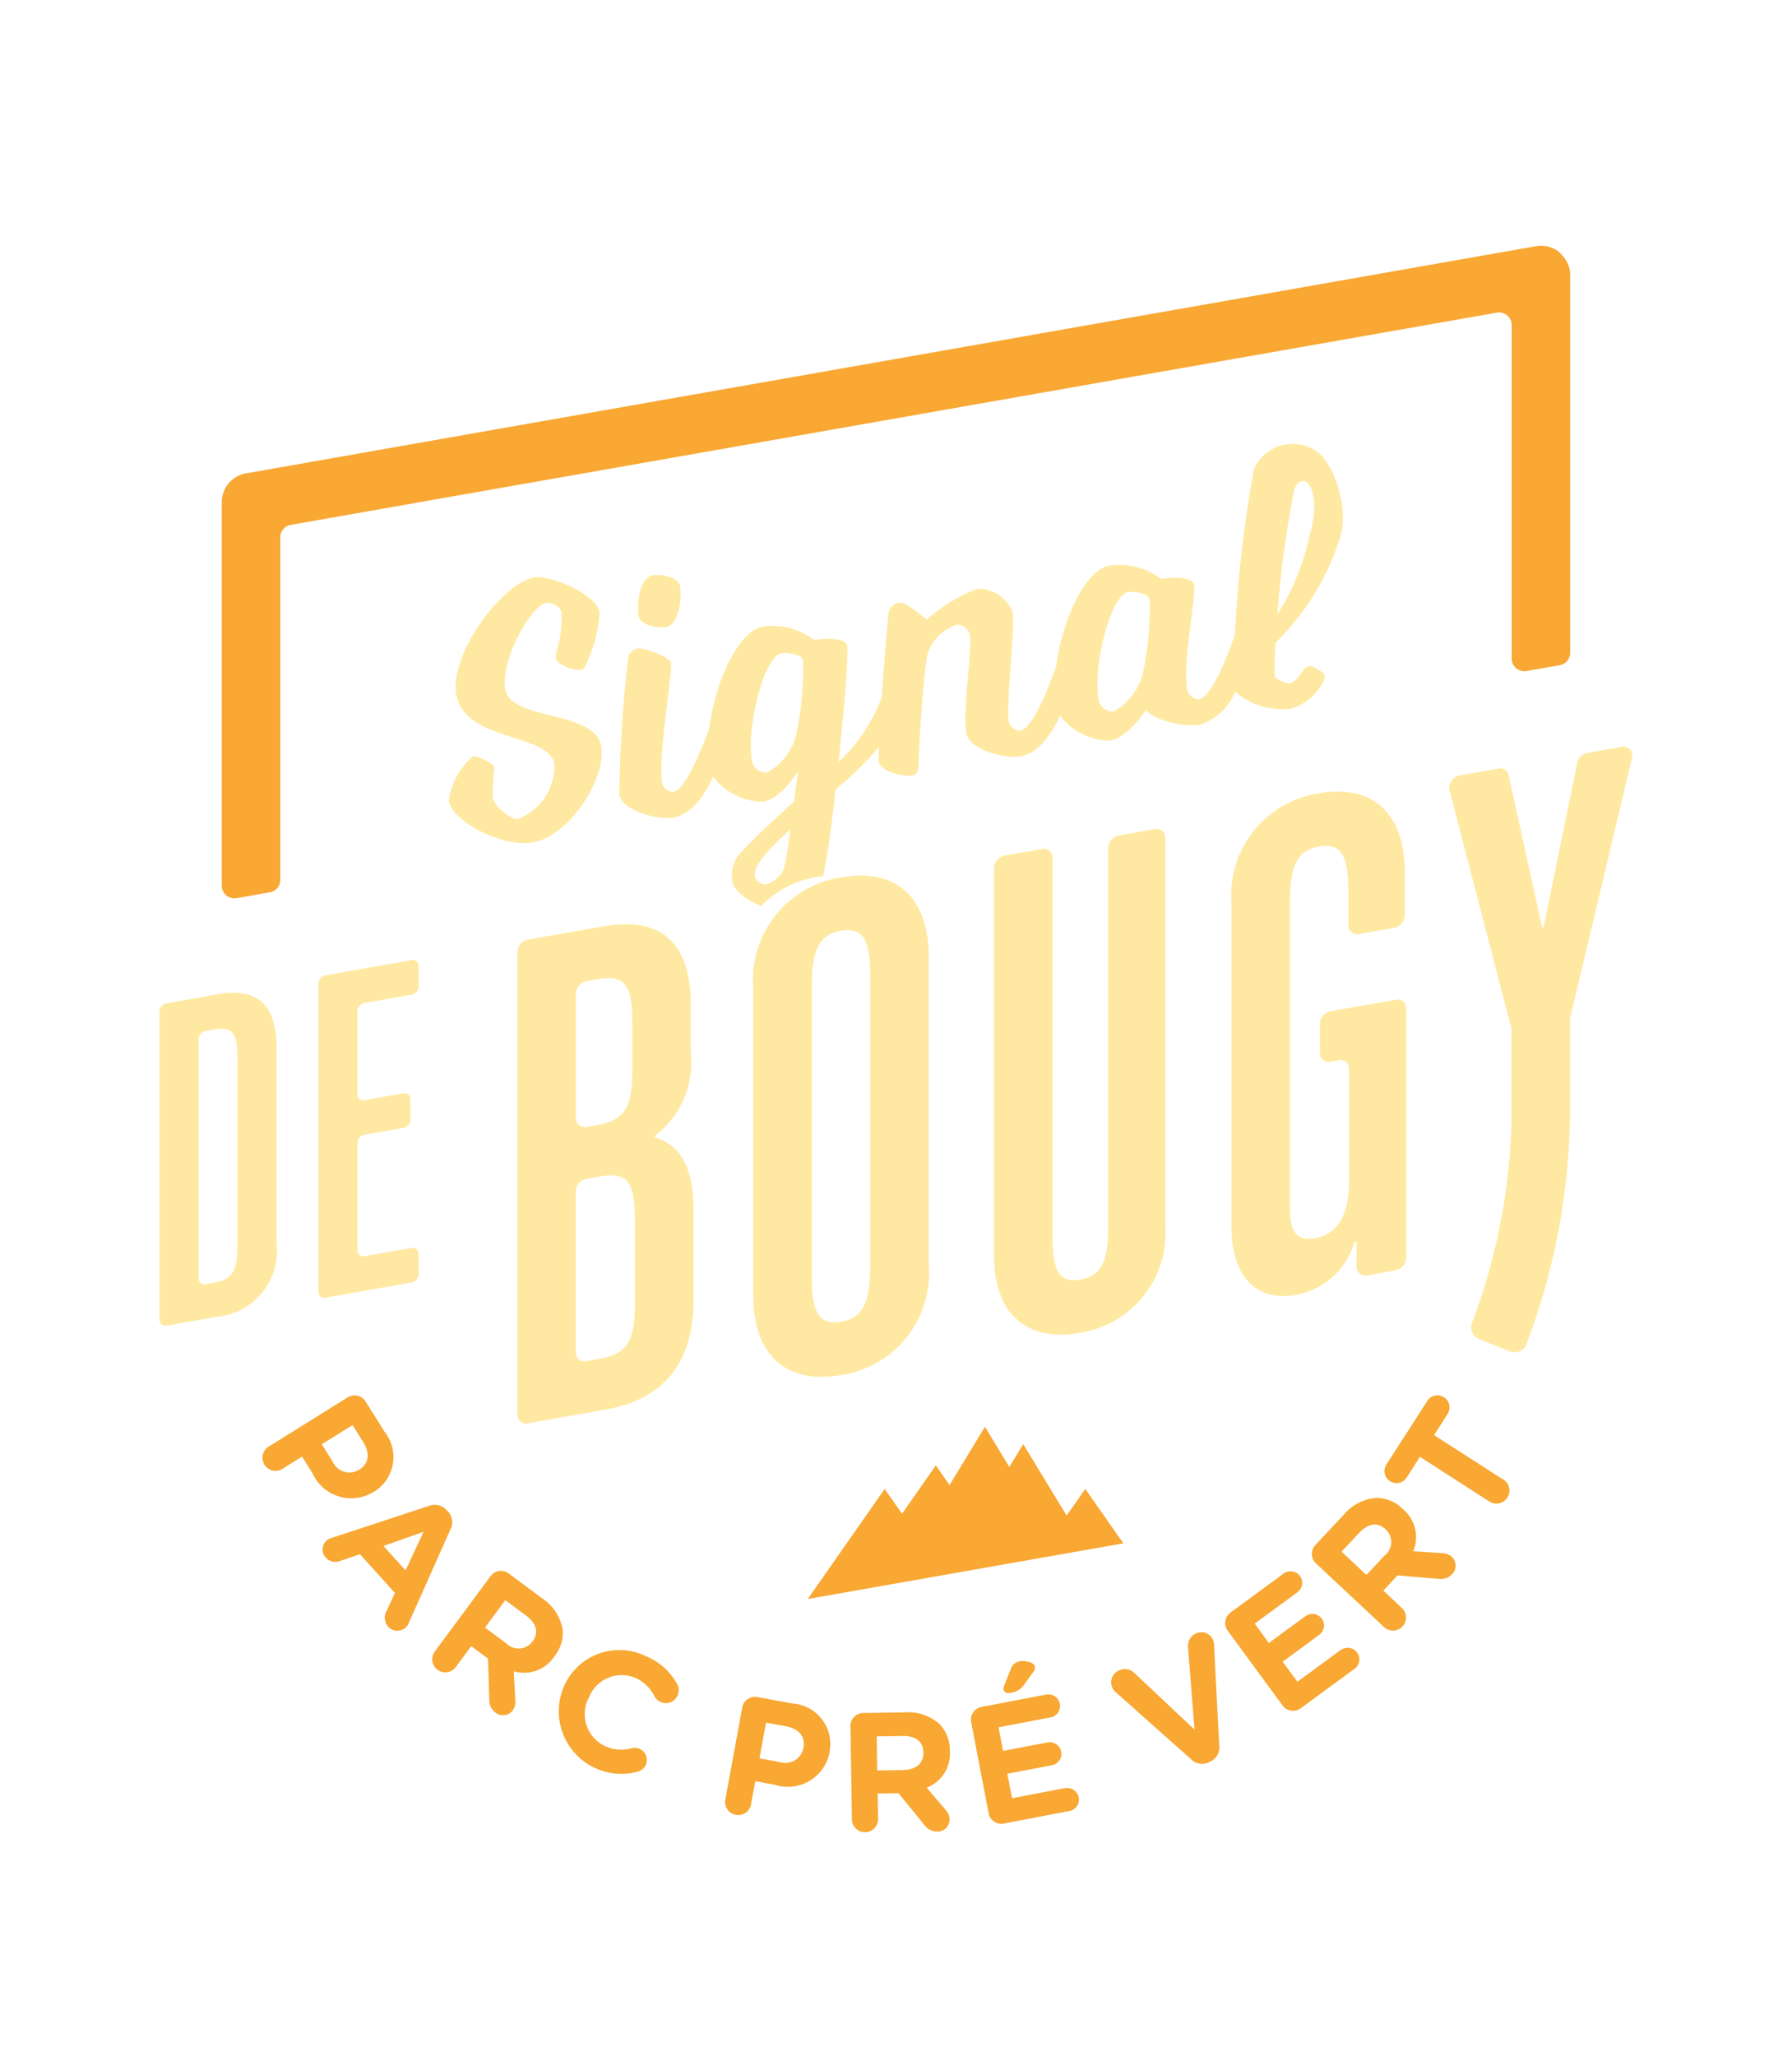
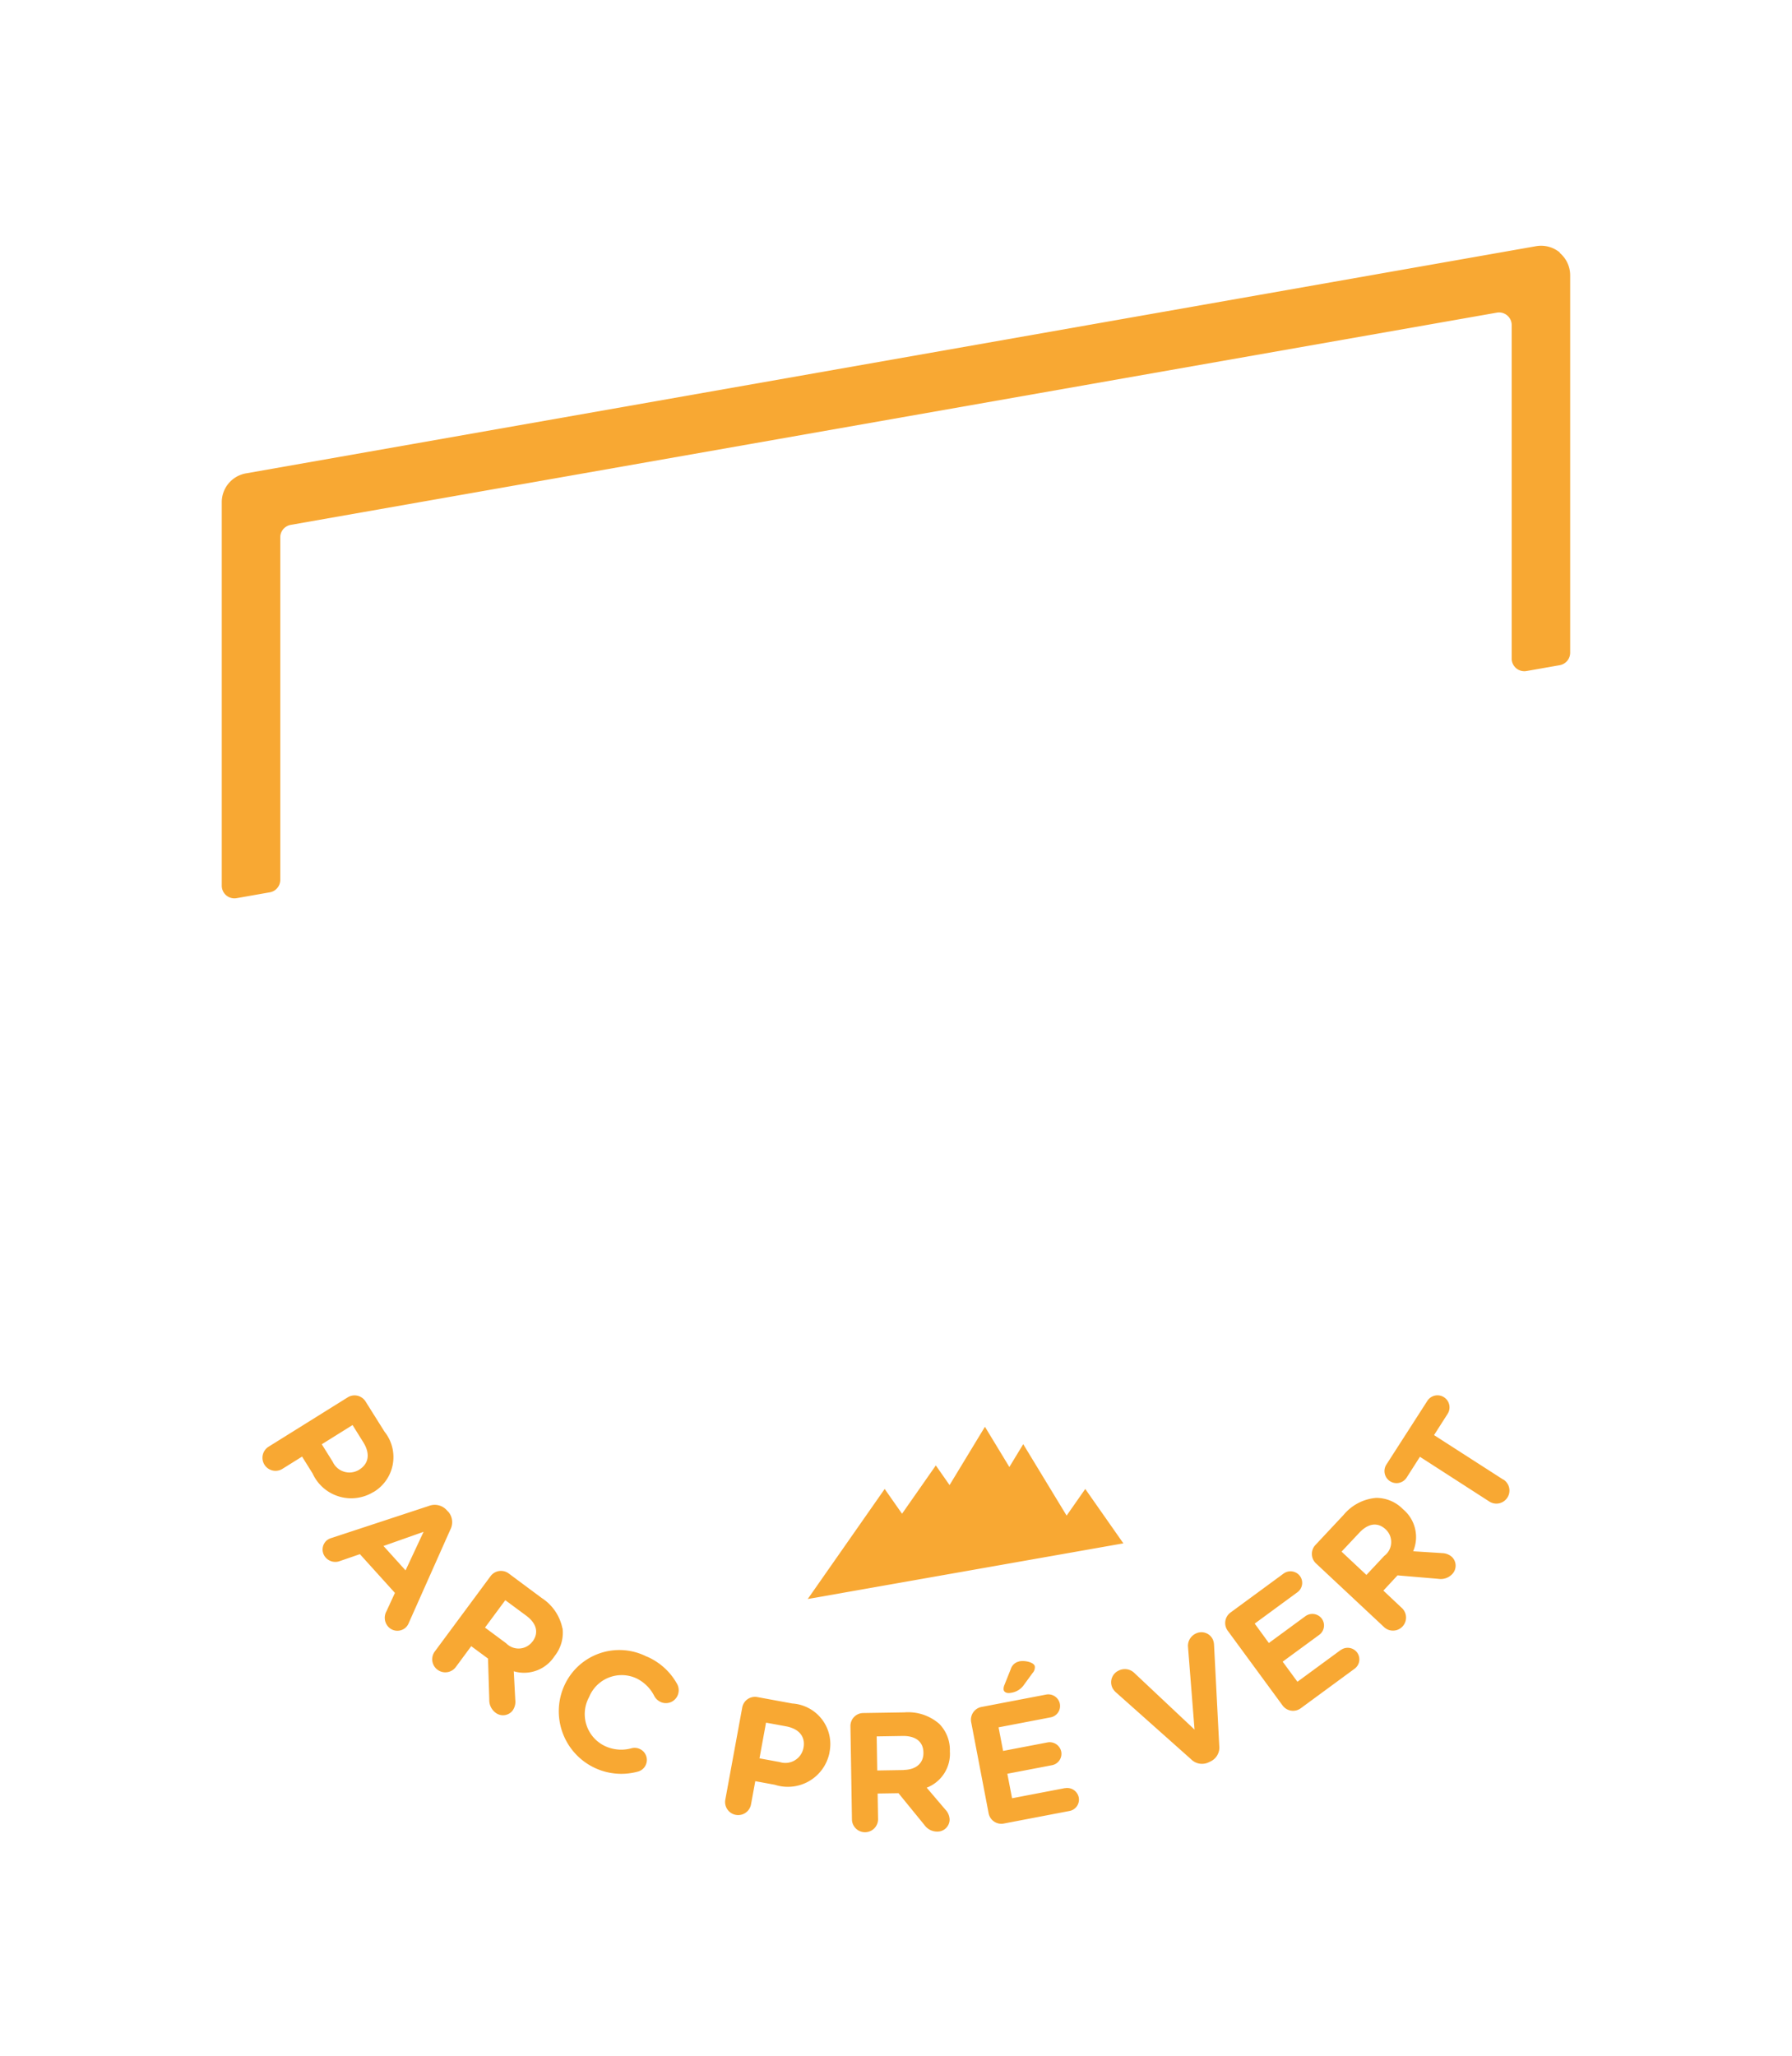
<svg xmlns="http://www.w3.org/2000/svg" viewBox="165.616 283.844 76 87.185" width="76" height="87.185">
  <g id="Groupe_281" data-name="Groupe 281" transform="matrix(1, 0, 0, 1, 608.894, 294.929)">
    <g id="Groupe_280" data-name="Groupe 280" transform="translate(-443.279 -11.084)">
-       <path id="Tracé_3" data-name="Tracé 3" d="M43.467,158.432c1.581-.278,3.136-2.767,2.9-4.086-.273-1.549-3.828-1.065-4.064-2.4-.225-1.273,1.112-3.564,1.726-3.673a.652.652,0,0,1,.652.375,4.617,4.617,0,0,1-.17,1.549,1.3,1.3,0,0,0-.065.438c.049.276.82.52,1.066.476.123-.021.18-.142.248-.3a5.837,5.837,0,0,0,.539-2.151c-.136-.767-2.116-1.588-2.761-1.475-1.382.243-3.615,3.279-3.318,4.966.357,2.025,3.925,1.617,4.161,2.952a2.415,2.415,0,0,1-1.52,2.324c-.369.064-1.036-.577-1.1-.914a10.78,10.78,0,0,1,.08-1.248c-.037-.215-.74-.519-.909-.489a2.968,2.968,0,0,0-1.028,1.889c.156.89,2.281,1.986,3.555,1.762m32.155-5.666a2.229,2.229,0,0,0,1.411-1.225c.144-.245-.2-.421-.415-.532a.326.326,0,0,0-.469.128h0c-.2.315-.391.514-.561.544-.138.025-.609-.129-.644-.329a8.933,8.933,0,0,1,.043-1.4,10.823,10.823,0,0,0,2.743-4.5c.367-1.211-.3-3.248-1.148-3.689a1.788,1.788,0,0,0-2.524.851,51.14,51.14,0,0,0-.721,5.7l-.1,1.356c-.493,1.417-1.075,2.618-1.512,2.695a.551.551,0,0,1-.49-.356c-.217-1.227.378-3.957.283-4.494-.068-.383-1.007-.328-1.407-.258a2.9,2.9,0,0,0-2.173-.566c-1.053.186-2.01,2.342-2.264,4.259-.5,1.441-1.088,2.673-1.531,2.751a.536.536,0,0,1-.475-.359c-.143-.814.28-3.972.153-4.693a1.574,1.574,0,0,0-1.5-.969,6.8,6.8,0,0,0-2.143,1.311s-.882-.778-1.142-.731a.546.546,0,0,0-.465.414c-.072.573-.2,2.166-.3,3.616a7.4,7.4,0,0,1-1.826,2.736c.25-2.354.418-4.629.366-4.92-.067-.383-1.007-.328-1.406-.258a2.9,2.9,0,0,0-2.174-.566c-1.061.187-2.024,2.374-2.269,4.3-.52,1.426-1.1,2.633-1.526,2.708a.515.515,0,0,1-.475-.359c-.19-1.073.445-4.744.382-5.1-.052-.291-1.193-.66-1.377-.627a.5.5,0,0,0-.45.411,55.482,55.482,0,0,0-.371,5.79c.121.69,1.617,1.091,2.308.969.707-.124,1.238-.809,1.675-1.726a2.641,2.641,0,0,0,2.131,1.056c.783-.138,1.464-1.3,1.464-1.3s-.071.582-.167,1.295c-.886.8-1.717,1.568-2.247,2.152a1.37,1.37,0,0,0-.359,1.281c.058.331.607.766,1.209,1a4.205,4.205,0,0,1,2.631-1.266c.174-.773.365-2.178.527-3.686a13.367,13.367,0,0,0,1.837-1.79,4.762,4.762,0,0,0,0,.628c.073.414,1.046.638,1.4.576.23-.04.249-.2.275-.413.013-.461.173-3.683.393-4.766a1.94,1.94,0,0,1,1.242-1.215.568.568,0,0,1,.552.441c.1.582-.323,3.188-.15,4.17.122.69,1.617,1.091,2.308.969s1.229-.8,1.664-1.717a2.639,2.639,0,0,0,2.126,1.048c.783-.137,1.525-1.312,1.525-1.312.2.408,1.575.766,2.266.644a2.378,2.378,0,0,0,1.507-1.4,3.07,3.07,0,0,0,2.361.719m.16-9.329c.075-.246.316-.382.457-.308.329.172.565,1.008.179,2.28a10.249,10.249,0,0,1-1.364,3.363,43.192,43.192,0,0,1,.728-5.335M54.121,159.528a1.137,1.137,0,0,1-.767.673.464.464,0,0,1-.472-.343c-.075-.43.576-1.13,1.516-1.991-.1.712-.2,1.364-.276,1.662m.535-5.757a2.544,2.544,0,0,1-1.252,1.691.6.6,0,0,1-.645-.519c-.239-1.349.489-4.4,1.256-4.539.245-.043.864.053.907.3a12.875,12.875,0,0,1-.266,3.067m14.7-2.591a2.544,2.544,0,0,1-1.253,1.691.6.6,0,0,1-.645-.519c-.238-1.35.489-4.4,1.256-4.539.246-.043.864.053.908.3a12.908,12.908,0,0,1-.266,3.067m-20.227-1.892c.491-.086.684-1.149.581-1.732-.068-.383-.789-.525-1.173-.457-.507.089-.683,1.148-.581,1.731.068.384.789.525,1.173.458m-10.8,14.13-3.662.646a.371.371,0,0,0-.294.354v13.064a.244.244,0,0,0,.294.251l3.662-.645a.372.372,0,0,0,.294-.354v-.861a.244.244,0,0,0-.294-.251l-2.008.354a.243.243,0,0,1-.294-.251V171.18a.37.37,0,0,1,.294-.354l1.662-.293a.371.371,0,0,0,.294-.354v-.861a.244.244,0,0,0-.294-.251l-1.662.292a.243.243,0,0,1-.294-.251v-3.515a.371.371,0,0,1,.294-.354l2.008-.354a.372.372,0,0,0,.294-.355v-.86a.244.244,0,0,0-.294-.251m-8.231,1.45-2.167.382a.371.371,0,0,0-.294.354V178.67a.243.243,0,0,0,.294.251l2.167-.381a2.8,2.8,0,0,0,2.5-3.115V167.1c0-1.783-.826-2.528-2.5-2.234m.846,10.608c0,1.149-.212,1.484-1.019,1.626l-.341.06a.243.243,0,0,1-.293-.251V166.78a.371.371,0,0,1,.293-.354l.341-.06c.807-.142,1.019.118,1.019,1.267ZM80.069,165.1l-2.781.49a.556.556,0,0,0-.441.531v1.231a.365.365,0,0,0,.441.377l.358-.063a.365.365,0,0,1,.441.376v4.776c0,1.4-.49,2.226-1.442,2.394-.75.132-1.067-.258-1.067-1.209V160.957c0-1.546.317-2.2,1.24-2.358s1.24.376,1.24,1.921v1.417a.365.365,0,0,0,.441.377l1.512-.267a.557.557,0,0,0,.441-.532v-1.8c0-2.526-1.356-3.773-3.663-3.367a4.376,4.376,0,0,0-3.691,4.662v13.7c0,2.11,1.038,3.205,2.74,2.905a3.176,3.176,0,0,0,2.48-2.25l.086-.015v1.061a.365.365,0,0,0,.441.377l1.223-.216a.557.557,0,0,0,.441-.532V165.475a.365.365,0,0,0-.441-.377m9.592-10.723-1.471.259a.56.56,0,0,0-.431.433l-1.424,6.966-.058.01-1.424-6.464a.36.36,0,0,0-.431-.281l-1.644.29a.548.548,0,0,0-.428.642l2.614,10.061a.431.431,0,0,1,.014.11v3.716A25.857,25.857,0,0,1,83.3,178.8a.534.534,0,0,0,.3.688l1.306.525a.539.539,0,0,0,.7-.3,28.308,28.308,0,0,0,1.848-9.579v-.018h0v-4.153a.488.488,0,0,1,.014-.115l2.614-10.982a.376.376,0,0,0-.428-.492m-19.8,3.489-1.54.272a.557.557,0,0,0-.441.532v16.038c0,1.485-.288,2.1-1.183,2.259s-1.182-.356-1.182-1.842V159.084a.365.365,0,0,0-.441-.377l-1.6.281a.558.558,0,0,0-.441.533v16.424c0,2.466,1.385,3.679,3.634,3.282a4.29,4.29,0,0,0,3.634-4.563V158.24a.365.365,0,0,0-.441-.377M48.64,170.933v-.059a3.91,3.91,0,0,0,1.529-3.538v-1.991c0-2.675-1.24-3.793-3.749-3.351l-3.164.557a.557.557,0,0,0-.441.532v19.6a.365.365,0,0,0,.441.377l3.28-.578c2.509-.442,3.749-2,3.749-4.672V174c0-1.783-.548-2.727-1.644-3.068m-3.345-6.088a.557.557,0,0,1,.441-.532l.424-.075c1.212-.213,1.529.177,1.529,1.9v1.872c0,1.693-.317,2.2-1.529,2.409l-.424.075a.365.365,0,0,1-.441-.376ZM47.8,177.886c0,1.723-.317,2.225-1.529,2.439l-.539.1a.365.365,0,0,1-.441-.377v-6.817a.557.557,0,0,1,.441-.532l.539-.1c1.212-.213,1.529.177,1.529,1.9Zm8.739-17.973a4.394,4.394,0,0,0-3.721,4.7v13.016c0,2.556,1.413,3.792,3.721,3.386a4.374,4.374,0,0,0,3.72-4.7V163.3c0-2.556-1.384-3.8-3.72-3.386m1.24,16.482c0,1.546-.317,2.2-1.24,2.358s-1.24-.376-1.24-1.921v-12.3c0-1.545.317-2.2,1.24-2.358s1.24.376,1.24,1.921Z" transform="translate(-20.87 -122.705)" fill="#ffe9a2" />
      <path id="Tracé_4" data-name="Tracé 4" d="M68.564,180.567l-.791,1.13-1.84-3.03-.588.969-1.036-1.706-1.5,2.473-.583-.834-1.433,2.049-.736-1.051-3.263,4.667,13.386-2.36Zm-30.187.133.012-.008a1.724,1.724,0,0,0,.454-2.556l-.8-1.275a.55.55,0,0,0-.763-.176l-3.367,2.1a.554.554,0,0,0,.587.939l.848-.529.446.714a1.8,1.8,0,0,0,2.579.788m-.884-2.84.453.726c.294.47.252.9-.169,1.166l-.013.008a.779.779,0,0,1-1.111-.341l-.465-.744Zm4.043,3.664-.043-.048a.684.684,0,0,0-.76-.187l-4.117,1.355a.607.607,0,0,0-.22.11.511.511,0,0,0-.041.727.544.544,0,0,0,.6.147l.85-.293,1.485,1.643-.36.782a.563.563,0,0,0,.074.65.525.525,0,0,0,.747.033.547.547,0,0,0,.127-.192l1.763-3.959a.674.674,0,0,0-.1-.769m-1.8,2.5-.936-1.035,1.7-.6Zm6.652,2.456a2,2,0,0,0-.875-1.283l-1.4-1.041a.55.55,0,0,0-.774.116l-2.363,3.191a.554.554,0,0,0,.891.66l.654-.885.712.526.054,1.741a.661.661,0,0,0,.268.556.515.515,0,0,0,.726-.1.643.643,0,0,0,.108-.448l-.063-1.21a1.538,1.538,0,0,0,1.722-.632l.008-.012a1.579,1.579,0,0,0,.338-1.182m-1.274.561-.009.012a.732.732,0,0,1-1.106.067l-.9-.667.861-1.162.884.654c.434.321.554.715.272,1.1m4.833.634a2.558,2.558,0,0,0-3.485,1.233l-.007.013a2.653,2.653,0,0,0,3.119,3.637.511.511,0,0,0,.088-.961.517.517,0,0,0-.351-.031,1.62,1.62,0,0,1-1.158-.109,1.5,1.5,0,0,1-.644-2.055l.006-.013a1.492,1.492,0,0,1,1.99-.794,1.66,1.66,0,0,1,.776.764.585.585,0,0,0,.253.239.541.541,0,0,0,.725-.255.554.554,0,0,0-.007-.489,2.666,2.666,0,0,0-1.3-1.18m6.178,1.994-1.479-.272a.55.55,0,0,0-.645.445l-.717,3.905a.554.554,0,0,0,1.09.2l.181-.984.827.152a1.8,1.8,0,0,0,2.322-1.372l0-.014a1.724,1.724,0,0,0-1.582-2.06m.474,1.879,0,.014a.78.78,0,0,1-1,.591l-.863-.158.278-1.514.842.155c.545.1.836.425.747.912M79.4,187.394l-1.838,1.349-.626-.852,1.549-1.136a.492.492,0,0,0,.11-.688.5.5,0,0,0-.693-.106L76.35,187.1l-.6-.823,1.809-1.328a.492.492,0,0,0,.111-.688.5.5,0,0,0-.694-.107l-2.25,1.652a.551.551,0,0,0-.119.775l2.324,3.166a.551.551,0,0,0,.774.119l2.279-1.674a.492.492,0,0,0,.11-.688.5.5,0,0,0-.694-.106m4.279-4.112-1.209-.077a1.535,1.535,0,0,0-.43-1.782l-.01-.01a1.581,1.581,0,0,0-1.135-.471,2.007,2.007,0,0,0-1.376.722l-1.194,1.275a.55.55,0,0,0,.026.783l2.9,2.713a.554.554,0,0,0,.756-.809l-.8-.752.6-.646,1.734.147a.665.665,0,0,0,.584-.2.515.515,0,0,0-.014-.732.647.647,0,0,0-.433-.159m-2.423.106-.767.819-1.055-.988.752-.8c.369-.394.773-.469,1.12-.144l.01.01a.732.732,0,0,1-.06,1.106m5.045-3.221-2.944-1.893.575-.9a.51.51,0,0,0-.859-.552l-1.749,2.72a.511.511,0,0,0,.859.552l.575-.9L85.7,181.1a.553.553,0,1,0,.6-.931m-12.329,6.775a.534.534,0,0,0-.723-.243.574.574,0,0,0-.328.548l.278,3.522-2.545-2.393a.577.577,0,0,0-.674-.108.545.545,0,0,0-.263.733.686.686,0,0,0,.174.212l3.162,2.815a.651.651,0,0,0,.755.125l.065-.031a.651.651,0,0,0,.374-.667l-.22-4.267a.651.651,0,0,0-.054-.245m-11.15,4.741v-.014a1.576,1.576,0,0,0-.45-1.144,2.006,2.006,0,0,0-1.475-.487l-1.747.028a.549.549,0,0,0-.545.563l.064,3.969a.554.554,0,0,0,1.107-.018l-.018-1.1.885-.014,1.1,1.349a.661.661,0,0,0,.551.279.515.515,0,0,0,.517-.519.646.646,0,0,0-.187-.421l-.785-.922a1.538,1.538,0,0,0,.982-1.548m-1.958.8-1.122.018-.023-1.445,1.1-.018c.539-.009.874.231.882.7v.015c.007.425-.3.717-.837.725m4.9-4.6a.467.467,0,0,0-.356.317l-.272.682a.406.406,0,0,0-.034.2c.022.113.148.161.3.132a.8.8,0,0,0,.57-.35l.36-.493a.356.356,0,0,0,.093-.282c-.031-.163-.4-.26-.663-.21m1.936,5.376-2.238.429-.2-1.039,1.886-.361a.491.491,0,0,0,.4-.574.5.5,0,0,0-.58-.394l-1.886.361-.192-1,2.2-.422a.491.491,0,0,0,.4-.574.5.5,0,0,0-.58-.394l-2.741.525a.55.55,0,0,0-.44.648l.738,3.856a.549.549,0,0,0,.648.44l2.776-.531a.491.491,0,0,0,.4-.574.5.5,0,0,0-.581-.394m20.987-65.118a1.24,1.24,0,0,0-1.012-.272L32.968,137.5a1.241,1.241,0,0,0-1.026,1.221v16.265a.537.537,0,0,0,.63.528l1.408-.248a.536.536,0,0,0,.443-.528V140.213a.537.537,0,0,1,.444-.529l51.153-9a.536.536,0,0,1,.629.528v14.142a.536.536,0,0,0,.629.528l1.408-.248a.537.537,0,0,0,.443-.529V129.1a1.24,1.24,0,0,0-.443-.95" transform="translate(-22.536 -117.427)" fill="#f8a833" />
    </g>
  </g>
</svg>